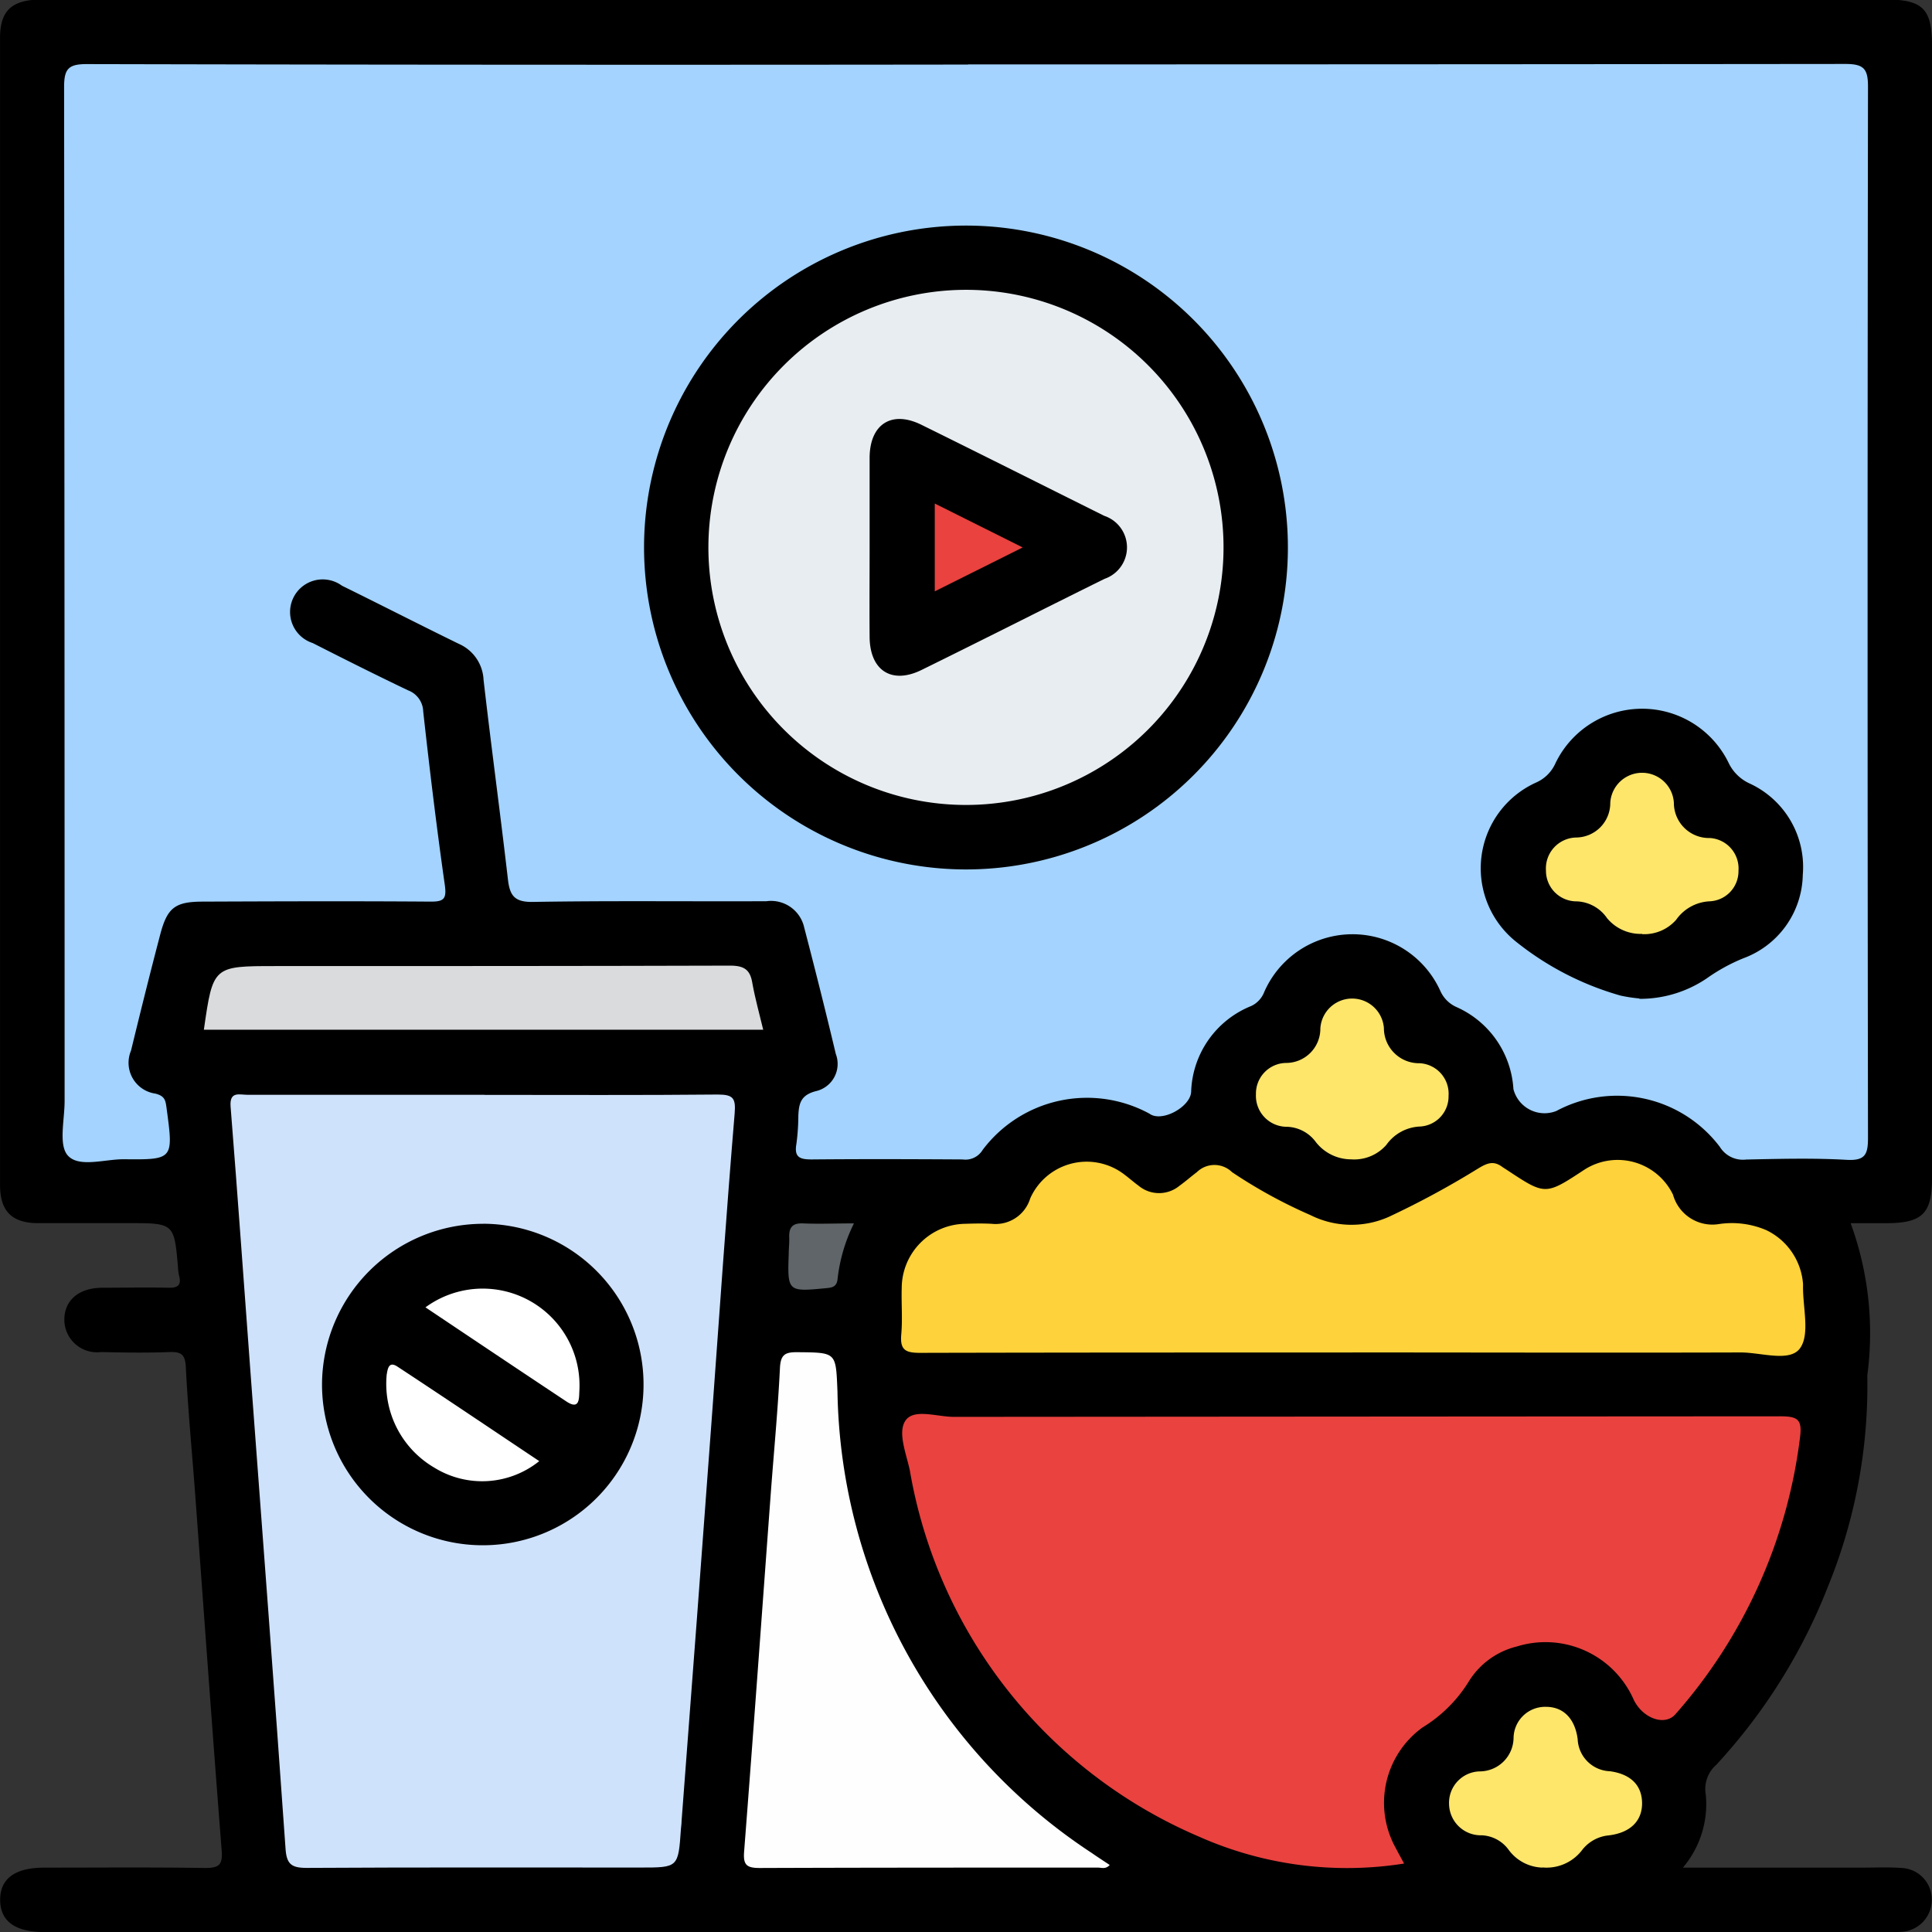
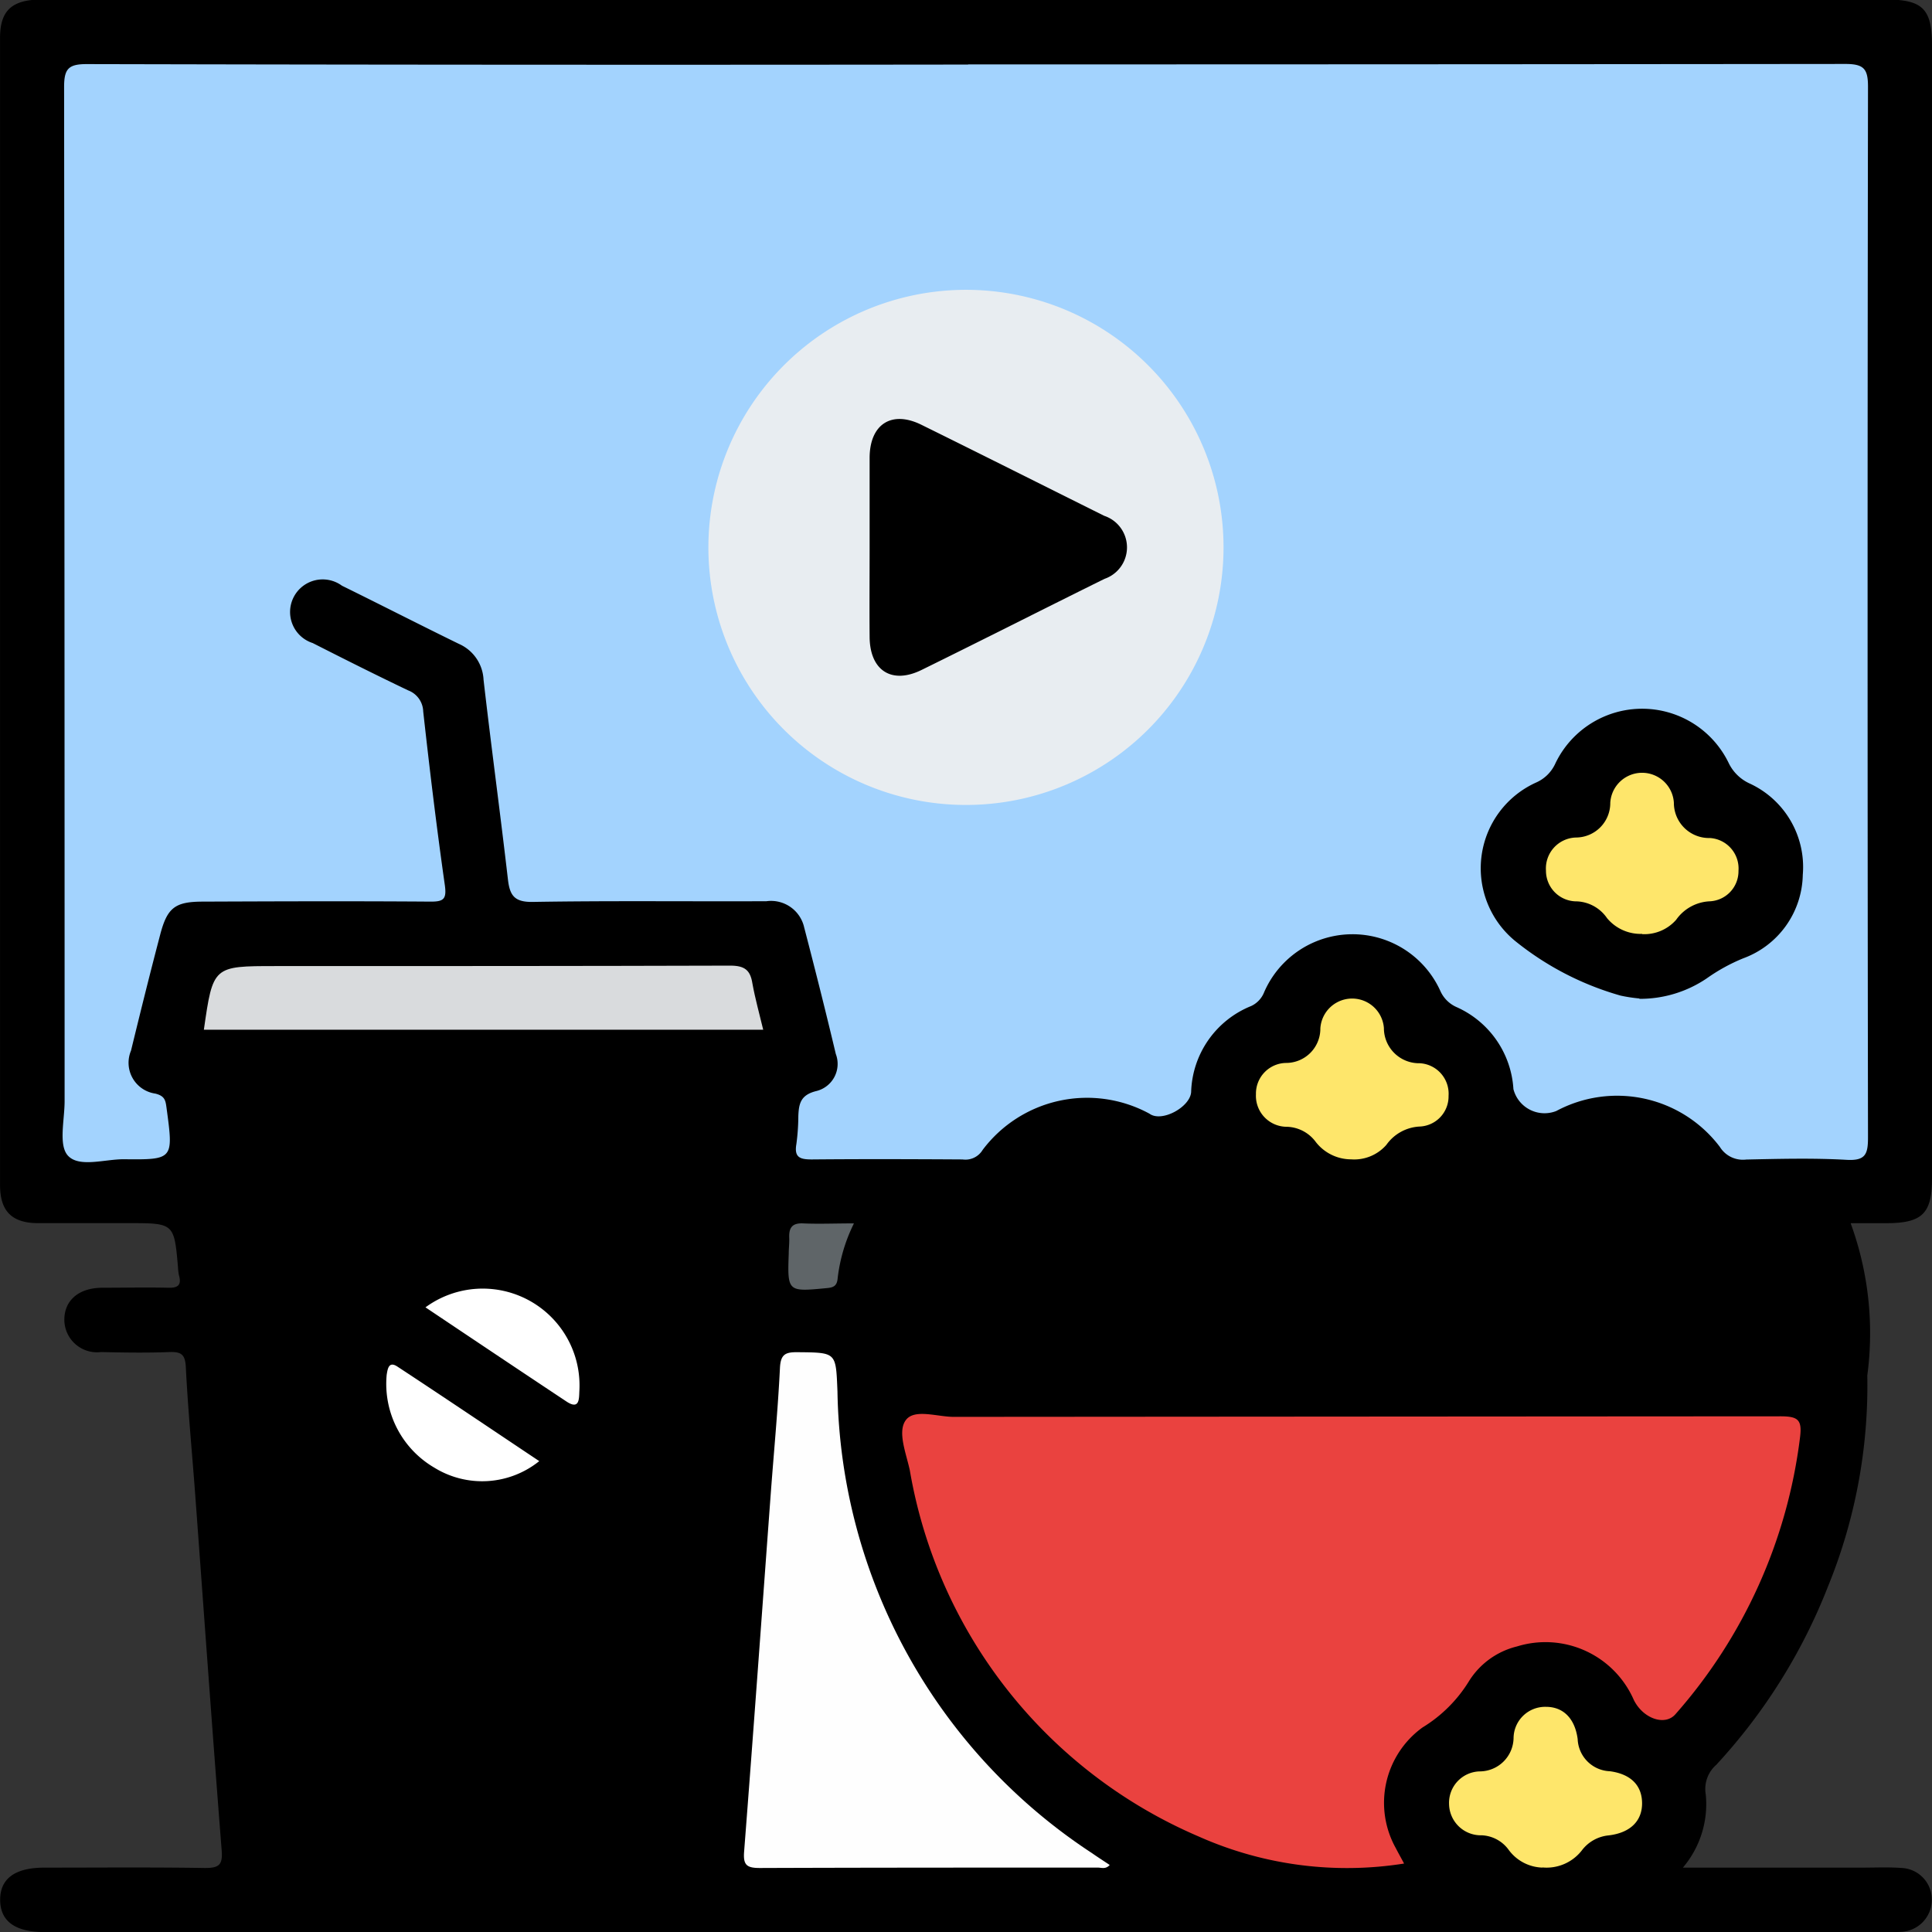
<svg xmlns="http://www.w3.org/2000/svg" width="38.457" height="38.462" viewBox="0 0 38.457 38.462">
  <rect x="0" y="0" width="38.457" height="38.462" fill="#333333" stroke="none" />
  <g id="Group_47294" data-name="Group 47294" transform="translate(-1.29 -1.37)">
    <g id="Group_47295" data-name="Group 47295">
      <path id="Path_64168" data-name="Path 64168" d="M38.131,25.728a6.368,6.368,0,0,1,.328,3.021,10.592,10.592,0,0,1-.789,4.217A11.256,11.256,0,0,1,35.452,36.5a.639.639,0,0,0-.208.592,1.951,1.951,0,0,1-.456,1.454h3.561c.267,0,.535-.013.8.007a.628.628,0,0,1,.594.636.638.638,0,0,1-.6.634,3.6,3.6,0,0,1-.36.005H2.172c-.581,0-.877-.216-.879-.639s.294-.642.874-.643c1.068,0,2.136-.01,3.2.007.277,0,.358-.056.336-.345-.185-2.356-.352-4.713-.526-7.069-.063-.852-.145-1.7-.188-2.556-.013-.254-.092-.308-.327-.3-.453.018-.908.01-1.362,0a.65.65,0,0,1-.729-.627c-.008-.393.277-.647.743-.653.44,0,.881-.01,1.322,0,.2.006.271-.054.216-.25a.933.933,0,0,1-.019-.159c-.077-.877-.077-.877-.982-.877-.6,0-1.2,0-1.8,0-.523,0-.76-.237-.76-.757q0-11.418,0-22.836c0-.549.239-.763.834-.764H38.818c.742,0,.929.183.929.912q0,11.277,0,22.555c0,.7-.194.89-.909.891h-.706" />
      <path id="Path_64169" data-name="Path 64169" d="M20.56,2.652q8.732,0,17.462-.009c.372,0,.452.1.451.458q-.016,10.455,0,20.909c0,.331-.047.468-.424.447-.665-.038-1.334-.02-2-.006a.539.539,0,0,1-.525-.252,2.563,2.563,0,0,0-3.256-.714.639.639,0,0,1-.853-.436,1.912,1.912,0,0,0-1.126-1.63.632.632,0,0,1-.326-.318,1.918,1.918,0,0,0-3.509.017.508.508,0,0,1-.261.278A1.905,1.905,0,0,0,25,23.108c-.021.3-.586.608-.828.431a2.6,2.6,0,0,0-3.322.72.4.4,0,0,1-.4.19c-1-.006-2-.009-3,0-.234,0-.354-.038-.308-.305a4.323,4.323,0,0,0,.039-.558c.01-.249.045-.424.365-.5a.556.556,0,0,0,.381-.736c-.2-.843-.412-1.683-.63-2.521a.676.676,0,0,0-.751-.52c-1.549.007-3.1-.012-4.646.014-.371.007-.463-.127-.5-.452-.153-1.325-.333-2.647-.485-3.972a.821.821,0,0,0-.492-.713c-.778-.38-1.549-.775-2.326-1.157a.649.649,0,1,0-.583,1.141c.63.32,1.261.637,1.9.942a.462.462,0,0,1,.3.419c.128,1.153.266,2.3.43,3.454.039.278-.018.334-.285.332-1.508-.011-3.017-.006-4.525,0-.565,0-.718.12-.861.679-.2.761-.389,1.523-.575,2.287a.62.62,0,0,0,.481.855c.2.048.207.144.228.3.136,1.011.138,1.018-.857,1.007-.382,0-.89.171-1.11-.074-.188-.211-.064-.709-.064-1.081q0-10.094-.01-20.188c0-.362.086-.457.453-.456q8.772.02,17.543.009" fill="#a3d3fe" />
      <path id="Path_64170" data-name="Path 64170" d="M29.241,38.464a7.249,7.249,0,0,1-4.086-.536A9.707,9.707,0,0,1,19.4,30.636c-.072-.336-.252-.77-.078-1s.626-.062.957-.063q8.226-.006,16.452-.011c.361,0,.434.075.387.436a10.214,10.214,0,0,1-2.477,5.493c-.209.242-.645.089-.829-.282a1.919,1.919,0,0,0-2.326-1.066,1.563,1.563,0,0,0-.953.687,2.785,2.785,0,0,1-.928.926,1.852,1.852,0,0,0-.532,2.4c.048.094.1.185.166.309" fill="#ea423f" />
-       <path id="Path_64171" data-name="Path 64171" d="M10.934,23.164c1.548,0,3.1.008,4.643-.007.312,0,.361.075.336.382-.164,1.967-.3,3.936-.443,5.9q-.3,4.089-.613,8.178c0,.054-.009.107-.013.16-.053.767-.053.767-.807.767-2.215,0-4.43-.006-6.645.007-.308,0-.4-.08-.419-.393-.22-3.139-.46-6.277-.693-9.416-.133-1.782-.258-3.564-.4-5.345-.024-.311.176-.235.33-.235q2.362,0,4.724,0" fill="#cfe2fc" />
-       <path id="Path_64172" data-name="Path 64172" d="M28.211,28.292c-2.869,0-5.739,0-8.608.007-.294,0-.4-.061-.373-.368s0-.614.009-.921a1.283,1.283,0,0,1,1.269-1.28c.174-.006.348-.009.521,0a.721.721,0,0,0,.768-.506,1.23,1.23,0,0,1,1.81-.521c.121.083.229.183.348.27a.638.638,0,0,0,.813,0c.119-.085.229-.183.346-.271a.5.5,0,0,1,.7,0,9.915,9.915,0,0,0,1.561.855,1.826,1.826,0,0,0,1.557.036,17.458,17.458,0,0,0,1.775-.96c.188-.115.314-.164.488-.034.032.023.068.043.1.065.757.5.757.5,1.536-.013a1.224,1.224,0,0,1,1.761.5.814.814,0,0,0,.917.584,1.738,1.738,0,0,1,.941.122,1.294,1.294,0,0,1,.73,1.074c0,.013,0,.027,0,.04-.006.425.143.967-.064,1.242s-.771.077-1.179.078c-2.576.008-5.151,0-7.727,0" fill="#fed23a" />
      <path id="Path_64173" data-name="Path 64173" d="M23.379,38.493c-.08.09-.165.052-.237.052-2.243,0-4.486,0-6.729.008-.263,0-.332-.062-.311-.328.184-2.369.354-4.738.529-7.108.062-.838.143-1.676.184-2.515.013-.273.107-.319.35-.316.782.007.762,0,.795.779a11.2,11.2,0,0,0,5.066,9.192c.114.08.232.155.353.236" fill="#fefefe" />
      <path id="Path_64174" data-name="Path 64174" d="M16.482,21.867H5.348C5.53,20.6,5.53,20.6,6.775,20.6c3.017,0,6.034,0,9.051-.009.291,0,.4.093.441.355.054.3.138.6.215.921" fill="#d9dbdd" />
      <path id="Path_64175" data-name="Path 64175" d="M28.2,24.447a.893.893,0,0,1-.717-.343.74.74,0,0,0-.574-.305.616.616,0,0,1-.619-.647.61.61,0,0,1,.6-.624.682.682,0,0,0,.682-.688.634.634,0,0,1,1.265-.006.7.7,0,0,0,.715.7.608.608,0,0,1,.572.65.6.6,0,0,1-.571.61.863.863,0,0,0-.667.365.85.85,0,0,1-.688.289" fill="#fee66b" />
      <path id="Path_64176" data-name="Path 64176" d="M31.992,38.545a.863.863,0,0,1-.669-.35.7.7,0,0,0-.54-.293.633.633,0,0,1-.649-.621.626.626,0,0,1,.617-.651.676.676,0,0,0,.667-.659.629.629,0,0,1,.645-.626c.343,0,.576.229.631.642a.667.667,0,0,0,.641.64c.418.056.637.282.641.631s-.224.594-.666.646a.759.759,0,0,0-.534.3.889.889,0,0,1-.784.338" fill="#fee66b" />
      <path id="Path_64177" data-name="Path 64177" d="M18.285,25.728a3.315,3.315,0,0,0-.321,1.083c-.012.158-.085.189-.225.2-.77.074-.776.072-.749-.685,0-.106.014-.213.01-.319-.008-.193.054-.294.272-.285.317.014.635,0,1.013,0" fill="#5f6568" />
-       <path id="Path_64178" data-name="Path 64178" d="M14.11,12.262a6.408,6.408,0,1,1,6.334,6.414,6.413,6.413,0,0,1-6.334-6.414" />
      <path id="Path_64179" data-name="Path 64179" d="M33.923,21.245a3.081,3.081,0,0,1-.374-.057,5.892,5.892,0,0,1-2.1-1.088,1.872,1.872,0,0,1,.421-3.155.751.751,0,0,0,.377-.372,1.914,1.914,0,0,1,3.455-.011.857.857,0,0,0,.407.4,1.831,1.831,0,0,1,1.066,1.821,1.806,1.806,0,0,1-1.184,1.662,3.611,3.611,0,0,0-.728.4,2.366,2.366,0,0,1-1.34.407" />
      <path id="Path_64180" data-name="Path 64180" d="M10.908,25.729A3.2,3.2,0,1,1,7.7,28.9a3.21,3.21,0,0,1,3.207-3.17" />
      <path id="Path_64181" data-name="Path 64181" d="M20.5,7.139a5.127,5.127,0,1,1-5.109,5.086A5.13,5.13,0,0,1,20.5,7.139" fill="#e8edf1" />
      <path id="Path_64182" data-name="Path 64182" d="M33.978,19.959a.867.867,0,0,1-.7-.314.767.767,0,0,0-.6-.333.609.609,0,0,1-.615-.611.616.616,0,0,1,.6-.66.686.686,0,0,0,.68-.69.634.634,0,0,1,1.266,0,.7.7,0,0,0,.718.7.608.608,0,0,1,.568.653.6.6,0,0,1-.575.607.864.864,0,0,0-.666.368.843.843,0,0,1-.678.285" fill="#fee66b" />
      <path id="Path_64183" data-name="Path 64183" d="M9.758,27.394a1.927,1.927,0,0,1,3.064,1.671c-.006.157,0,.374-.26.2-.918-.609-1.833-1.222-2.8-1.87" fill="#fff" />
      <path id="Path_64184" data-name="Path 64184" d="M12.024,30.454a1.812,1.812,0,0,1-2.087.131,1.931,1.931,0,0,1-.95-1.849c.02-.128.045-.274.213-.164.941.618,1.874,1.248,2.824,1.882" fill="#fff" />
      <path id="Path_64185" data-name="Path 64185" d="M18.6,12.249c0-.587,0-1.174,0-1.761,0-.673.436-.956,1.03-.663,1.217.6,2.427,1.209,3.641,1.813a.662.662,0,0,1,.005,1.254c-1.214.6-2.424,1.215-3.641,1.813-.595.293-1.029.013-1.035-.655-.005-.6,0-1.2,0-1.8" />
-       <path id="Path_64186" data-name="Path 64186" d="M21.647,12.267l-1.75.874V11.393l1.75.874" fill="#e9423f" />
    </g>
  </g>
</svg>